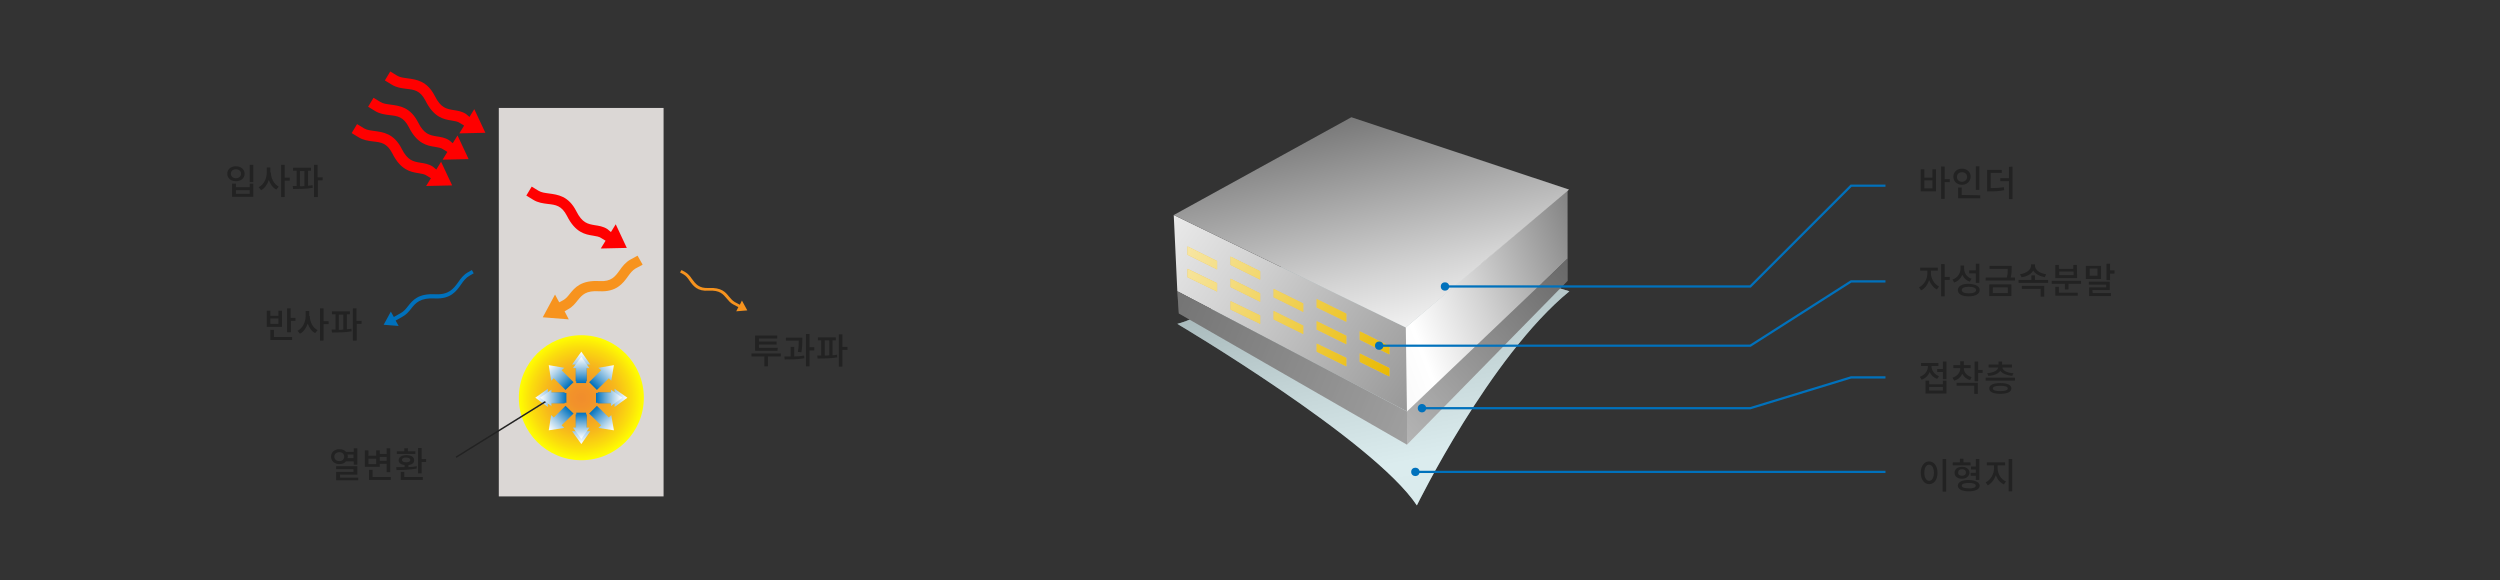
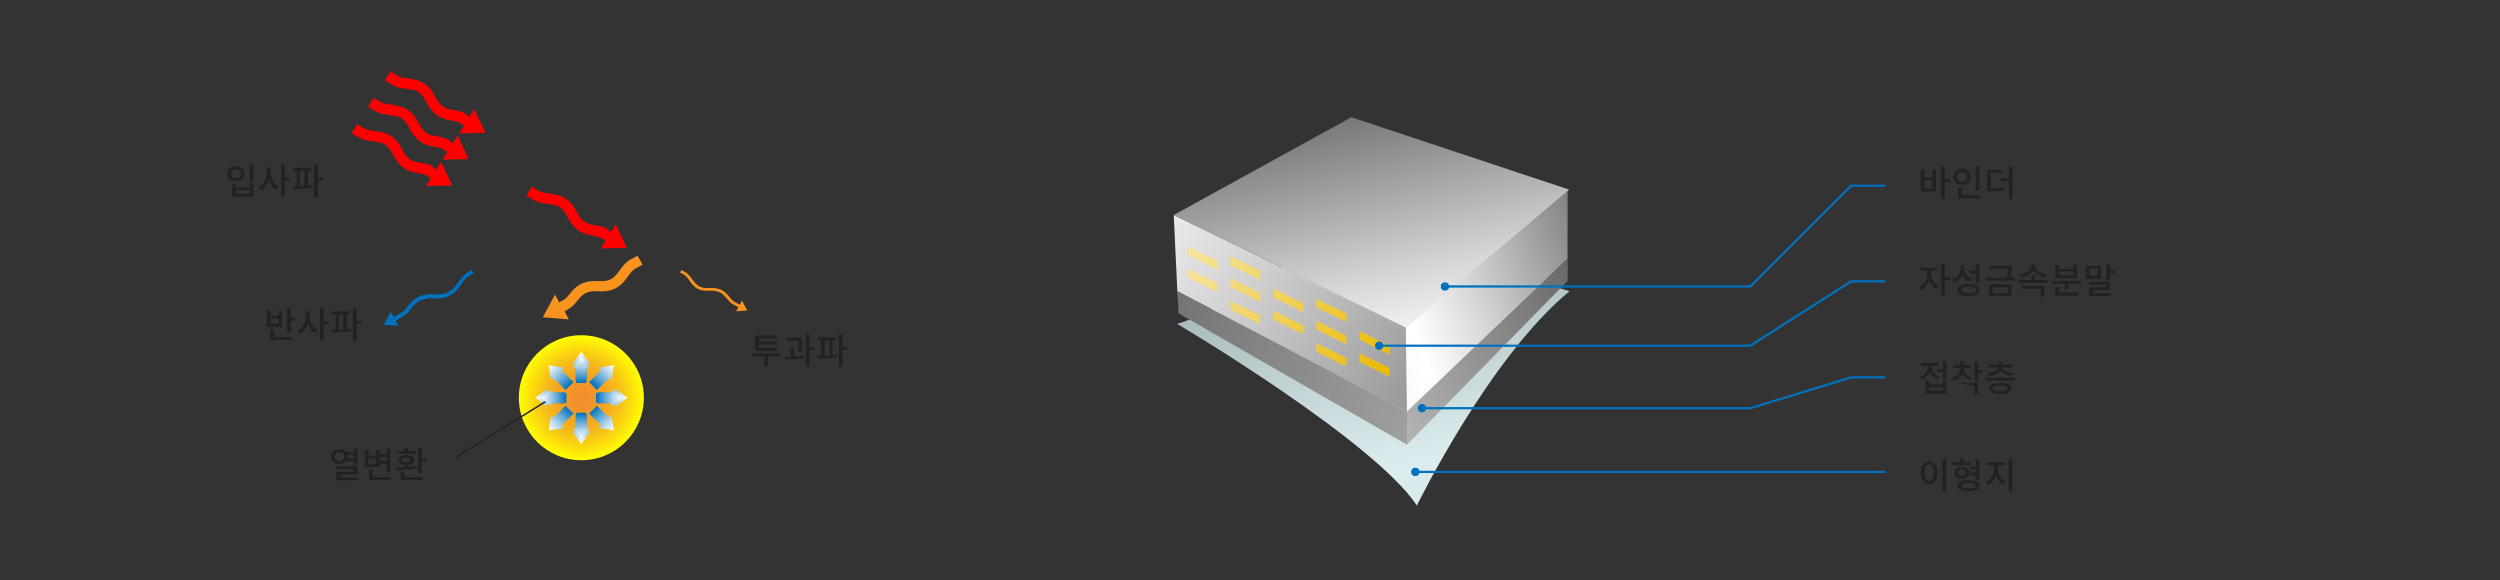
<svg xmlns="http://www.w3.org/2000/svg" version="1.1" id="레이어_1" x="0px" y="0px" width="836px" height="194px" viewBox="0 0 836 194" style="enable-background:new 0 0 836 194;" xml:space="preserve">
  <rect x="0" y="0" width="836" height="194" fill="#333333" stroke="none" />
  <style type="text/css">
	.st0{fill:#DBD7D5;}
	.st1{fill:url(#SVGID_1_);}
	.st2{fill:#FF0000;}
	.st3{fill:#F7931E;}
	.st4{fill:#0071BC;}
	.st5{fill:url(#SVGID_2_);}
	.st6{fill:url(#SVGID_3_);}
	.st7{fill:url(#SVGID_4_);}
	.st8{fill:url(#SVGID_5_);}
	.st9{fill:url(#SVGID_6_);}
	.st10{fill:url(#SVGID_7_);}
	.st11{fill:url(#SVGID_8_);}
	.st12{fill:url(#SVGID_9_);}
	.st13{fill:#222222;}
	.st14{fill:none;stroke:#222222;stroke-width:0.5;stroke-miterlimit:10;}
	.st15{fill:url(#SVGID_10_);}
	.st16{fill:url(#SVGID_11_);}
	.st17{fill:url(#SVGID_12_);}
	.st18{fill:url(#SVGID_13_);}
	.st19{fill:#BDDCE0;}
	.st20{opacity:0.46;fill:url(#SVGID_14_);enable-background:new    ;}
	.st21{fill:url(#SVGID_15_);}
	.st22{fill:#EFC756;}
	.st23{fill:url(#SVGID_16_);}
	.st24{fill:url(#SVGID_17_);}
	.st25{fill:url(#SVGID_18_);}
	.st26{fill:url(#SVGID_19_);}
	.st27{opacity:0.44;fill:#666666;enable-background:new    ;}
	.st28{fill:none;stroke:#0071BC;stroke-width:0.75;stroke-miterlimit:10;}
	.st29{fill:url(#SVGID_20_);}
	.st30{fill:url(#SVGID_21_);}
	.st31{fill:url(#SVGID_22_);}
	.st32{fill:url(#SVGID_23_);}
	.st33{fill:url(#SVGID_24_);}
	.st34{fill:url(#SVGID_25_);}
	.st35{fill:url(#SVGID_26_);}
	.st36{fill:url(#SVGID_27_);}
	.st37{fill:url(#SVGID_28_);}
	.st38{fill:url(#SVGID_29_);}
	.st39{fill:url(#SVGID_30_);}
	.st40{fill:url(#SVGID_31_);}
	.st41{fill:none;}
</style>
  <g>
    <g>
      <g>
-         <rect x="166.8" y="36.1" class="st0" width="55.1" height="129.9" />
-       </g>
+         </g>
      <radialGradient id="SVGID_1_" cx="194.4" cy="729" r="20.9" gradientTransform="matrix(1 0 0 1 0 -596)" gradientUnits="userSpaceOnUse">
        <stop offset="0" style="stop-color:#F18D2C" />
        <stop offset="0.162" style="stop-color:#F2922A" />
        <stop offset="0.361" style="stop-color:#F3A124" />
        <stop offset="0.579" style="stop-color:#F7BA1B" />
        <stop offset="0.809" style="stop-color:#FBDD0D" />
        <stop offset="1" style="stop-color:#FFFF00" />
      </radialGradient>
      <circle class="st1" cx="194.4" cy="133" r="20.9" />
      <path class="st2" d="M150.2,46.9c-1.4-0.9-2.9-1.1-4.2-1.3c-2.3-0.4-4.2-0.7-6.2-4.7c-2.6-5.1-6.2-5.5-9.1-5.9    c-1.4-0.2-2.5-0.3-3.5-0.9l-2.3-1.4l-1.8,3l2.3,1.4c1.6,1,3.3,1.2,4.9,1.4c2.6,0.3,4.6,0.5,6.4,4c2.8,5.6,6.1,6.2,8.7,6.6    c1.1,0.2,2.1,0.3,2.9,0.9l1.3,0.8l-1.6,2.6l8.7-0.2l-3.7-7.9l-1.6,2.6L150.2,46.9z" />
      <path class="st2" d="M203.1,76.6c-1.4-0.9-2.9-1.1-4.2-1.3c-2.3-0.4-4.2-0.7-6.2-4.7c-2.6-5.1-6.2-5.5-9.1-5.9    c-1.4-0.2-2.5-0.3-3.5-0.9l-2.3-1.4l-1.8,3l2.3,1.4c1.6,1,3.3,1.2,4.9,1.4c2.6,0.3,4.6,0.5,6.4,4c2.8,5.6,6.1,6.2,8.7,6.6    c1.1,0.2,2.1,0.3,2.9,0.9l1.3,0.8l-1.6,2.6l8.7-0.2l-3.7-7.9l-1.6,2.6L203.1,76.6z" />
      <path class="st3" d="M190,103.4c1.5-0.8,2.4-2,3.2-3c1.5-1.8,2.7-3.3,7.2-3c5.7,0.3,7.9-2.6,9.6-5c0.8-1.1,1.5-2,2.5-2.6l2.4-1.3    l-1.7-3l-2.4,1.3c-1.6,0.9-2.7,2.3-3.6,3.6c-1.5,2.1-2.8,3.8-6.6,3.6c-6.3-0.4-8.4,2.2-10.1,4.3c-0.7,0.9-1.3,1.6-2.2,2.1    l-1.3,0.7l-1.4-2.6l-4.1,7.6l8.7,0.7l-1.4-2.7L190,103.4z" />
      <path class="st4" d="M154.2,95.1c0.8-1.2,1.6-2.2,2.8-2.9l1.4-0.8l-0.6-1.1l-1.4,0.8c-1.4,0.8-2.3,2-3.2,3.3    c-1.6,2.2-3.1,4.2-7.6,4c-5.7-0.3-7.5,1.9-9.1,3.9c-0.7,0.9-1.4,1.8-2.5,2.4l-2.3,1.3l-1-1.8l-2.4,4.4l5,0.4l-1-1.8l2.3-1.3    c1.3-0.7,2.1-1.7,2.9-2.7c1.5-1.9,3-3.7,8.1-3.4C150.7,100,152.6,97.4,154.2,95.1z" />
      <path class="st3" d="M230.6,93.9c-0.6-0.9-1.2-1.7-2.1-2.2l-1.1-0.6l0.5-0.8l1.1,0.6c1.1,0.6,1.8,1.5,2.4,2.4    c1.2,1.6,2.3,3.2,5.6,3c4.3-0.2,5.6,1.4,6.8,2.9c0.6,0.7,1.1,1.3,1.9,1.8l1.7,0.9l0.7-1.4l1.8,3.3l-3.7,0.3l0.7-1.4l-1.7-0.9    c-1-0.5-1.6-1.3-2.2-2c-1.2-1.4-2.2-2.8-6-2.6C233.2,97.5,231.8,95.6,230.6,93.9z" />
      <path class="st2" d="M155.8,38.1c-1.4-0.9-2.9-1.1-4.2-1.3c-2.3-0.4-4.2-0.7-6.2-4.7c-2.6-5.1-6.2-5.5-9.1-5.9    c-1.4-0.2-2.5-0.3-3.5-0.9l-2.3-1.4l-1.8,3l2.3,1.4c1.6,1,3.3,1.2,4.9,1.4c2.6,0.3,4.6,0.5,6.4,4c2.8,5.6,6.1,6.2,8.7,6.6    c1.1,0.2,2.1,0.3,2.9,0.9l1.3,0.8l-1.6,2.6l8.7-0.2l-3.7-7.9l-1.6,2.6L155.8,38.1z" />
      <path class="st2" d="M144.7,55.7c-1.4-0.9-2.9-1.1-4.2-1.3c-2.3-0.4-4.2-0.7-6.2-4.7c-2.6-5.1-6.2-5.5-9.1-5.9    c-1.4-0.2-2.5-0.3-3.5-0.9l-2.3-1.4l-1.8,3l2.3,1.4c1.6,1,3.3,1.2,4.9,1.4c2.6,0.3,4.6,0.5,6.4,4c2.8,5.6,6.1,6.2,8.7,6.6    c1.1,0.2,2.1,0.3,2.9,0.9l1.3,0.8l-1.6,2.6l8.7-0.2l-3.7-7.9l-1.6,2.6L144.7,55.7z" />
      <g>
        <g>
          <linearGradient id="SVGID_2_" gradientUnits="userSpaceOnUse" x1="194.35" y1="723.487" x2="194.35" y2="713.621" gradientTransform="matrix(1 0 0 1 0 -596)">
            <stop offset="0" style="stop-color:#0071BC" />
            <stop offset="0.317" style="stop-color:#5AA3D4" />
            <stop offset="0.651" style="stop-color:#B2D4EB" />
            <stop offset="0.886" style="stop-color:#E9F3F9" />
            <stop offset="1" style="stop-color:#FFFFFF" />
          </linearGradient>
          <polygon class="st5" points="197.4,121.9 194.4,117.6 191.3,121.9 192.5,121.9 192.5,127.5 196.2,127.5 196.2,121.9     " />
          <linearGradient id="SVGID_3_" gradientUnits="userSpaceOnUse" x1="558.65" y1="-636.588" x2="558.65" y2="-646.455" gradientTransform="matrix(-1 0 0 -1 753 -498)">
            <stop offset="0" style="stop-color:#0071BC" />
            <stop offset="0.317" style="stop-color:#5AA3D4" />
            <stop offset="0.651" style="stop-color:#B2D4EB" />
            <stop offset="0.886" style="stop-color:#E9F3F9" />
            <stop offset="1" style="stop-color:#FFFFFF" />
          </linearGradient>
          <polygon class="st6" points="191.3,144.2 194.4,148.5 197.4,144.2 196.2,144.2 196.2,138.6 192.5,138.6 192.5,144.2     " />
        </g>
        <g>
          <linearGradient id="SVGID_4_" gradientUnits="userSpaceOnUse" x1="-307.05" y1="-141.176" x2="-307.05" y2="-151.043" gradientTransform="matrix(0 -1 1 0 330 -174)">
            <stop offset="0" style="stop-color:#0071BC" />
            <stop offset="0.317" style="stop-color:#5AA3D4" />
            <stop offset="0.651" style="stop-color:#B2D4EB" />
            <stop offset="0.886" style="stop-color:#E9F3F9" />
            <stop offset="1" style="stop-color:#FFFFFF" />
          </linearGradient>
          <polygon class="st7" points="183.2,130 179,133 183.2,136.1 183.2,134.9 188.8,134.9 188.8,131.2 183.2,131.2     " />
          <linearGradient id="SVGID_5_" gradientUnits="userSpaceOnUse" x1="1060.05" y1="228.076" x2="1060.05" y2="218.209" gradientTransform="matrix(0 1 -1 0 428 -927)">
            <stop offset="0" style="stop-color:#0071BC" />
            <stop offset="0.317" style="stop-color:#5AA3D4" />
            <stop offset="0.651" style="stop-color:#B2D4EB" />
            <stop offset="0.886" style="stop-color:#E9F3F9" />
            <stop offset="1" style="stop-color:#FFFFFF" />
          </linearGradient>
          <polygon class="st8" points="205.5,136.1 209.8,133 205.5,130 205.5,131.2 199.9,131.2 199.9,134.9 205.5,134.9     " />
        </g>
        <g>
          <linearGradient id="SVGID_6_" gradientUnits="userSpaceOnUse" x1="-235.404" y1="395.004" x2="-235.404" y2="385.137" gradientTransform="matrix(0.707 -0.707 0.707 0.707 77.603 -316.656)">
            <stop offset="0" style="stop-color:#0071BC" />
            <stop offset="0.317" style="stop-color:#5AA3D4" />
            <stop offset="0.651" style="stop-color:#B2D4EB" />
            <stop offset="0.886" style="stop-color:#E9F3F9" />
            <stop offset="1" style="stop-color:#FFFFFF" />
          </linearGradient>
          <polygon class="st9" points="188.7,123 183.5,122.1 184.3,127.3 185.2,126.5 189.1,130.4 191.8,127.8 187.8,123.8     " />
          <linearGradient id="SVGID_7_" gradientUnits="userSpaceOnUse" x1="988.442" y1="-308.104" x2="988.442" y2="-317.971" gradientTransform="matrix(-0.707 0.707 -0.707 -0.707 679.347 -779.808)">
            <stop offset="0" style="stop-color:#0071BC" />
            <stop offset="0.317" style="stop-color:#5AA3D4" />
            <stop offset="0.651" style="stop-color:#B2D4EB" />
            <stop offset="0.886" style="stop-color:#E9F3F9" />
            <stop offset="1" style="stop-color:#FFFFFF" />
          </linearGradient>
          <polygon class="st10" points="200.1,143.1 205.3,143.9 204.4,138.8 203.6,139.6 199.6,135.7 197,138.3 201,142.2     " />
        </g>
        <g>
          <linearGradient id="SVGID_8_" gradientUnits="userSpaceOnUse" x1="21.419" y1="-570.956" x2="21.419" y2="-580.823" gradientTransform="matrix(-0.707 -0.707 0.707 -0.707 609.344 -251.602)">
            <stop offset="0" style="stop-color:#0071BC" />
            <stop offset="0.317" style="stop-color:#5AA3D4" />
            <stop offset="0.651" style="stop-color:#B2D4EB" />
            <stop offset="0.886" style="stop-color:#E9F3F9" />
            <stop offset="1" style="stop-color:#FFFFFF" />
          </linearGradient>
          <polygon class="st11" points="184.3,138.8 183.5,143.9 188.7,143.1 187.8,142.2 191.8,138.3 189.1,135.7 185.2,139.6     " />
          <linearGradient id="SVGID_9_" gradientUnits="userSpaceOnUse" x1="731.548" y1="657.855" x2="731.548" y2="647.988" gradientTransform="matrix(0.707 0.707 -0.707 0.707 146.192 -853.347)">
            <stop offset="0" style="stop-color:#0071BC" />
            <stop offset="0.317" style="stop-color:#5AA3D4" />
            <stop offset="0.651" style="stop-color:#B2D4EB" />
            <stop offset="0.886" style="stop-color:#E9F3F9" />
            <stop offset="1" style="stop-color:#FFFFFF" />
          </linearGradient>
          <polygon class="st12" points="204.4,127.3 205.3,122.1 200.1,123 201,123.8 197,127.8 199.6,130.4 203.6,126.5     " />
        </g>
      </g>
      <g>
        <path class="st13" d="M81.8,58.1c0,1.5-1.2,2.5-2.9,2.5c-1.7,0-2.9-1-2.9-2.5s1.2-2.5,2.9-2.5C80.5,55.6,81.8,56.6,81.8,58.1z      M77.2,58.1c0,0.9,0.7,1.5,1.7,1.5s1.7-0.6,1.7-1.5s-0.7-1.5-1.7-1.5C77.9,56.6,77.2,57.2,77.2,58.1z M78.9,61.4v1.2h4.6v-1.2     h1.2v4.4h-7.1v-4.4H78.9z M78.9,64.8h4.6v-1.2h-4.6V64.8z M84.7,55.1v5.8h-1.2v-5.8H84.7z" />
        <path class="st13" d="M90.6,57.7c0,1.9,1,3.9,2.6,4.7l-0.8,1c-1.2-0.6-2-1.8-2.5-3.2c-0.5,1.5-1.4,2.8-2.6,3.4l-0.8-1     c1.7-0.8,2.7-2.9,2.7-4.9V56h1.2v1.7H90.6z M96.9,60.4h-1.7v5.5H94V55.1h1.2v4.3h1.7C96.9,59.4,96.9,60.4,96.9,60.4z" />
        <path class="st13" d="M103,62.1c0.5,0,1-0.1,1.5-0.2l0.1,0.9c-2.2,0.4-4.7,0.4-6.6,0.4l-0.1-1c0.4,0,0.9,0,1.3,0v-5.1H98v-1h6v1     h-1V62.1z M100.3,62.3c0.5,0,1,0,1.5-0.1v-5h-1.5V62.3z M108,60.3h-1.7v5.6H105V55.1h1.2v4.2h1.7v1H108z" />
      </g>
      <g>
        <path class="st13" d="M94.3,109.3h-5.1v-5.4h1.2v1.7h2.7v-1.7h1.2C94.3,103.9,94.3,109.3,94.3,109.3z M91.7,112.7h6v1h-7.3v-3.4     h1.2v2.4H91.7z M93.1,106.5h-2.7v1.8h2.7V106.5z M98.8,106.3v1h-1.5v3.8H96v-8h1.2v3.2H98.8z" />
        <path class="st13" d="M103.6,105.7c0,1.9,1,3.9,2.6,4.7l-0.8,1c-1.2-0.6-2-1.8-2.5-3.2c-0.5,1.5-1.4,2.8-2.6,3.4l-0.8-1     c1.7-0.8,2.7-2.9,2.7-4.9V104h1.2v1.7H103.6z M109.9,108.4h-1.7v5.5H107v-10.8h1.2v4.3h1.7C109.9,107.4,109.9,108.4,109.9,108.4z     " />
        <path class="st13" d="M116,110.1c0.5,0,1-0.1,1.5-0.2l0.1,0.9c-2.2,0.4-4.7,0.4-6.6,0.4l-0.1-1c0.4,0,0.9,0,1.3,0v-5.1H111v-1h6     v1h-1V110.1z M113.3,110.3c0.5,0,1,0,1.5-0.1v-5h-1.5V110.3z M121,108.3h-1.7v5.6H118v-10.8h1.2v4.2h1.7v1     C120.9,108.3,121,108.3,121,108.3z" />
      </g>
      <g>
        <path class="st13" d="M261.1,119.2h-4.3v3.3h-1.2v-3.3h-4.3v-1h9.8V119.2z M260,117.3h-7.5v-5.1h7.4v1h-6.1v1h5.9v1h-5.9v1.1h6.3     L260,117.3L260,117.3z" />
        <path class="st13" d="M265.6,119.2c1.1,0,2.3-0.1,3.3-0.3l0.1,0.9c-2.2,0.4-4.7,0.4-6.6,0.4l-0.1-1c0.7,0,1.4,0,2.1,0V116h1.2     V119.2z M266.8,117.7c0.3-1.7,0.3-2.9,0.3-3.8h-4.3v-1h5.5v0.7c0,0.9,0,2.3-0.3,4.2L266.8,117.7z M272.3,117.2h-1.6v5.3h-1.2     v-10.8h1.2v4.4h1.6V117.2z" />
        <path class="st13" d="M278.4,118.8c0.5,0,1-0.1,1.5-0.2l0.1,0.9c-2.2,0.4-4.7,0.4-6.6,0.4l-0.1-1c0.4,0,0.9,0,1.3,0v-5.1h-1.1v-1     h6v1h-1.1L278.4,118.8L278.4,118.8z M275.8,118.9c0.5,0,1,0,1.5-0.1v-5h-1.5V118.9z M283.4,117h-1.7v5.6h-1.2v-10.8h1.2v4.2h1.7     V117z" />
      </g>
      <g>
        <path class="st13" d="M115.7,154.3c-0.5,0.6-1.3,0.9-2.2,0.9c-1.6,0-2.8-1-2.8-2.5s1.2-2.5,2.8-2.5c0.9,0,1.7,0.3,2.2,0.9h2.6     v-1.2h1.2v5.5h-1.2v-1.1L115.7,154.3L115.7,154.3z M113.5,154.2c0.9,0,1.6-0.6,1.6-1.5s-0.7-1.5-1.6-1.5c-1,0-1.7,0.6-1.7,1.5     C111.8,153.6,112.5,154.2,113.5,154.2z M119.8,159.6v1h-7.4v-2.8h5.8v-0.9h-5.8v-1h7.1v2.8h-5.8v1h6.1     C119.8,159.7,119.8,159.6,119.8,159.6z M116.2,152c0.1,0.2,0.1,0.4,0.1,0.6c0,0.2,0,0.4-0.1,0.6h2V152H116.2z" />
        <path class="st13" d="M127,156.1h-5v-5.5h1.2v1.8h2.6v-1.8h1.2v1.2h2.3v-1.9h1.2v8h-1.2v-2.8H127V156.1z M125.8,153.4h-2.6v1.8     h2.6V153.4z M130.7,159.5v1h-7.3v-3.4h1.2v2.4H130.7z M127,152.8v1.3h2.3v-1.3H127z" />
        <path class="st13" d="M139.3,156.7c-2.3,0.4-4.8,0.5-6.7,0.5l-0.1-1c0.8,0,1.8,0,2.8,0v-0.7c-1.2-0.1-2-0.7-2-1.6     c0-1,1-1.7,2.6-1.7s2.6,0.6,2.6,1.7c0,0.9-0.7,1.5-1.9,1.6v0.7c0.9-0.1,1.9-0.1,2.8-0.3L139.3,156.7z M138.9,151.8h-6.2v-0.9h2.5     v-1h1.2v1h2.5V151.8z M135.3,159.5h6.1v1H134v-2.7h1.2v1.7H135.3z M135.8,154.6c0.9,0,1.4-0.3,1.4-0.8s-0.6-0.8-1.4-0.8     c-0.9,0-1.4,0.3-1.4,0.8C134.4,154.3,135,154.6,135.8,154.6z M142.5,153.5v1H141v3.8h-1.2v-8.5h1.2v3.7H142.5z" />
      </g>
      <line class="st14" x1="184.5" y1="133" x2="152.5" y2="152.9" />
      <g>
        <linearGradient id="SVGID_10_" gradientUnits="userSpaceOnUse" x1="194.35" y1="724.082" x2="194.35" y2="715.272" gradientTransform="matrix(1 0 0 1 0 -596)">
          <stop offset="0" style="stop-color:#0071BC" />
          <stop offset="0.317" style="stop-color:#5AA3D4" />
          <stop offset="0.651" style="stop-color:#B2D4EB" />
          <stop offset="0.886" style="stop-color:#E9F3F9" />
          <stop offset="1" style="stop-color:#FFFFFF" />
        </linearGradient>
        <polygon class="st15" points="197.1,123.1 194.4,119.3 191.6,123.1 192.7,123.1 192.7,128.1 196,128.1 196,123.1    " />
        <linearGradient id="SVGID_11_" gradientUnits="userSpaceOnUse" x1="558.65" y1="-636" x2="558.65" y2="-644.81" gradientTransform="matrix(-1 0 0 -1 753 -498)">
          <stop offset="0" style="stop-color:#0071BC" />
          <stop offset="0.317" style="stop-color:#5AA3D4" />
          <stop offset="0.651" style="stop-color:#B2D4EB" />
          <stop offset="0.886" style="stop-color:#E9F3F9" />
          <stop offset="1" style="stop-color:#FFFFFF" />
        </linearGradient>
        <polygon class="st16" points="191.6,143 194.4,146.8 197.1,143 196,143 196,138 192.7,138 192.7,143    " />
      </g>
      <g>
        <linearGradient id="SVGID_12_" gradientUnits="userSpaceOnUse" x1="-307.05" y1="-140.581" x2="-307.05" y2="-149.391" gradientTransform="matrix(0 -1 1 0 330 -174)">
          <stop offset="0" style="stop-color:#0071BC" />
          <stop offset="0.317" style="stop-color:#5AA3D4" />
          <stop offset="0.651" style="stop-color:#B2D4EB" />
          <stop offset="0.886" style="stop-color:#E9F3F9" />
          <stop offset="1" style="stop-color:#FFFFFF" />
        </linearGradient>
        <polygon class="st17" points="184.4,130.3 180.6,133 184.4,135.8 184.4,134.7 189.4,134.7 189.4,131.4 184.4,131.4    " />
        <linearGradient id="SVGID_13_" gradientUnits="userSpaceOnUse" x1="1060.05" y1="228.67" x2="1060.05" y2="219.861" gradientTransform="matrix(0 1 -1 0 428 -927)">
          <stop offset="0" style="stop-color:#0071BC" />
          <stop offset="0.317" style="stop-color:#5AA3D4" />
          <stop offset="0.651" style="stop-color:#B2D4EB" />
          <stop offset="0.886" style="stop-color:#E9F3F9" />
          <stop offset="1" style="stop-color:#FFFFFF" />
        </linearGradient>
        <polygon class="st18" points="204.3,135.8 208.1,133 204.3,130.3 204.3,131.4 199.3,131.4 199.3,134.7 204.3,134.7    " />
      </g>
      <g>
        <g>
          <path class="st13" d="M646.2,56.6h1.2V64h-5.1v-7.4h1.2v2.8h2.7L646.2,56.6L646.2,56.6z M646.2,60.3h-2.7V63h2.7V60.3z       M652,60.9h-1.7v5.6h-1.2V55.7h1.2v4.2h1.7V60.9z" />
          <path class="st13" d="M656.1,61.8c-1.6,0-2.9-1.1-2.9-2.7c0-1.6,1.2-2.7,2.9-2.7c1.6,0,2.9,1.1,2.9,2.7      C658.9,60.7,657.7,61.8,656.1,61.8z M656.1,60.8c0.9,0,1.7-0.7,1.7-1.6c0-1-0.7-1.6-1.7-1.6s-1.7,0.6-1.7,1.6      C654.4,60.1,655.1,60.8,656.1,60.8z M662.2,65.3v1h-7.4v-3.6h1.2v2.5L662.2,65.3L662.2,65.3z M661.9,63.5h-1.2v-7.9h1.2V63.5z" />
          <path class="st13" d="M665.8,62.9c1.8,0,3-0.1,4.3-0.3l0.1,1c-1.5,0.3-2.8,0.4-4.8,0.4h-0.9v-7.2h4.9v1h-3.7v5.1      C665.7,62.9,665.8,62.9,665.8,62.9z M673,55.7v10.9h-1.2v-6h-2.9v-1h2.9v-3.8L673,55.7L673,55.7z" />
        </g>
      </g>
      <g>
        <g>
          <path class="st13" d="M645.7,91.4c0,1.7,1.1,3.6,2.7,4.4l-0.7,1c-1.2-0.6-2.1-1.8-2.6-3.1c-0.5,1.5-1.4,2.8-2.7,3.4l-0.7-1      c1.7-0.8,2.8-2.8,2.8-4.6v-1h-2.4v-1h5.9v1h-2.3V91.4z M652,93.6h-1.7v5.5h-1.2V88.3h1.2v4.3h1.7V93.6z" />
          <path class="st13" d="M658.7,94.2c-1.2-0.4-2-1.2-2.5-2.3c-0.5,1.2-1.4,2.1-2.7,2.6l-0.6-1c1.7-0.6,2.7-2.1,2.7-3.6v-1.1h1.2v1      c0,1.5,0.9,2.9,2.5,3.4L658.7,94.2z M662,97c0,1.3-1.4,2.1-3.7,2.1s-3.6-0.8-3.6-2.1s1.4-2.1,3.6-2.1C660.6,95,662,95.7,662,97z       M660.8,97c0-0.7-0.9-1.1-2.4-1.1S656,96.3,656,97s0.9,1.1,2.4,1.1S660.8,97.7,660.8,97z M660.7,91.4h-2.2v-1h2.2v-2.2h1.2v6.4      h-1.2V91.4z" />
          <path class="st13" d="M673.8,92.8v1H664v-1h7.1c0.3-1.2,0.3-2.1,0.3-2.9h-6.1v-1h7.4v0.8c0,0.9,0,1.8-0.3,3.1H673.8z       M665.2,95.1h7.4V99h-7.4V95.1z M666.4,98h5v-1.9h-5V98z" />
          <path class="st13" d="M684.9,93.6v1H675v-1h4.3v-1.5h1.2v1.5H684.9z M683.8,92.7c-1.7-0.3-3.2-1.1-3.9-2.2      c-0.7,1.2-2.1,2-3.9,2.2l-0.5-1c2.1-0.3,3.7-1.5,3.7-2.9v-0.4h1.3v0.4c0,1.4,1.5,2.6,3.7,2.9L683.8,92.7z M676.1,95.6h7.5v3.6      h-1.2v-2.6h-6.3V95.6z" />
          <path class="st13" d="M695.9,93.9v1h-4.2v1.9h-1.2v-1.9h-4.4v-1H695.9z M688.5,97.9h6.3v1h-7.5v-3h1.2V97.9z M694.6,93h-7.3      v-4.4h1.2v1.3h4.8v-1.3h1.2L694.6,93L694.6,93z M693.4,90.8h-4.8V92h4.8V90.8z" />
          <path class="st13" d="M702.6,93.3h-5.1v-4.4h5.1V93.3z M699.8,98h6.1v1h-7.3v-2.9h5.7v-0.9h-5.8v-1h7V97h-5.8L699.8,98L699.8,98      z M701.4,89.8h-2.6v2.4h2.6V89.8z M707.1,90.5v1h-1.5v2.2h-1.2v-5.5h1.2v2.2h1.5V90.5z" />
        </g>
      </g>
      <g>
        <g>
          <path class="st13" d="M647.8,126.7c-1.2-0.4-2.1-1.3-2.5-2.3c-0.5,1.2-1.4,2.1-2.7,2.6l-0.6-1c1.7-0.6,2.7-2,2.7-3.5v-0.1h-2.3      v-1h5.8v1h-2.3v0.1c0,1.3,0.9,2.7,2.5,3.3L647.8,126.7z M649.7,127.3h1.2v4.3h-7v-4.3h1.2v1.2h4.6V127.3z M649.7,129.4h-4.6v1.2      h4.6V129.4z M650.9,120.9v5.9h-1.2v-2.4h-1.9v-1h1.9v-2.5H650.9z" />
-           <path class="st13" d="M658.8,127.1c-1.2-0.3-2.1-1.1-2.6-2.1c-0.5,1.1-1.4,1.9-2.7,2.3l-0.6-1c1.7-0.5,2.6-1.8,2.6-3.1v-0.1      h-2.3v-1h2.3v-1.3h1.2v1.3h2.3v1h-2.3v0.1c0,1.2,0.9,2.4,2.6,2.9L658.8,127.1z M654.3,128h7.1v3.7h-1.2V129h-5.9L654.3,128      L654.3,128z M663,124.7h-1.5v2.8h-1.2v-6.6h1.2v2.8h1.5V124.7z" />
+           <path class="st13" d="M658.8,127.1c-1.2-0.3-2.1-1.1-2.6-2.1c-0.5,1.1-1.4,1.9-2.7,2.3l-0.6-1c1.7-0.5,2.6-1.8,2.6-3.1v-0.1      h-2.3v-1h2.3v-1.3h1.2v1.3h2.3v1h-2.3v0.1c0,1.2,0.9,2.4,2.6,2.9L658.8,127.1z M654.3,128h7.1v3.7h-1.2V129L654.3,128      L654.3,128z M663,124.7h-1.5v2.8h-1.2v-6.6h1.2v2.8h1.5V124.7z" />
          <path class="st13" d="M673.8,126.3v1H664v-1H673.8z M664.5,124.8c2.2-0.2,3.5-0.9,3.7-1.9H665v-1h3.3v-1h1.2v1h3.3v1h-3.2      c0.1,1,1.5,1.8,3.7,1.9l-0.4,0.9c-1.9-0.2-3.3-0.8-4-1.7c-0.7,1-2.1,1.6-4,1.7L664.5,124.8z M672.6,129.9c0,1.2-1.4,1.8-3.7,1.8      s-3.7-0.6-3.7-1.8s1.4-1.8,3.7-1.8C671.2,128.1,672.6,128.7,672.6,129.9z M671.4,129.9c0-0.6-0.9-0.9-2.5-0.9s-2.5,0.3-2.5,0.9      c0,0.6,0.9,0.9,2.5,0.9C670.5,130.8,671.4,130.5,671.4,129.9z" />
        </g>
      </g>
      <g>
        <g>
          <path class="st13" d="M647.9,158.1c0,2.4-1.2,3.8-2.8,3.8s-2.8-1.5-2.8-3.8s1.2-3.8,2.8-3.8S647.9,155.8,647.9,158.1z       M643.5,158.1c0,1.7,0.7,2.7,1.6,2.7c0.9,0,1.6-1,1.6-2.7s-0.7-2.7-1.6-2.7C644.1,155.4,643.5,156.4,643.5,158.1z M650.8,153.5      v10.9h-1.2v-10.9H650.8z" />
          <path class="st13" d="M659,155.6h-6v-1h2.4v-1.2h1.2v1.2h2.3L659,155.6L659,155.6z M656.1,160.1c-1.5,0-2.5-0.8-2.5-2s1-2,2.5-2      s2.5,0.8,2.5,2C658.5,159.3,657.5,160.1,656.1,160.1z M662,162.4c0,1.2-1.4,1.9-3.6,1.9c-2.3,0-3.7-0.7-3.7-1.9s1.4-1.9,3.7-1.9      C660.6,160.6,662,161.3,662,162.4z M656.1,159.1c0.8,0,1.3-0.4,1.3-1.1c0-0.7-0.5-1.1-1.3-1.1s-1.3,0.4-1.3,1.1      C654.7,158.7,655.3,159.1,656.1,159.1z M660.7,162.4c0-0.6-0.9-0.9-2.3-0.9c-1.5,0-2.4,0.3-2.4,0.9s0.9,0.9,2.4,0.9      C659.8,163.4,660.7,163,660.7,162.4z M660.7,159.1H659v-1h1.7V157h-1.6v-1h1.6v-2.5h1.2v7h-1.2V159.1z" />
          <path class="st13" d="M668,156.6c0,1.8,1.1,3.7,2.8,4.4l-0.7,1c-1.3-0.6-2.2-1.7-2.7-3.1c-0.5,1.5-1.5,2.8-2.7,3.4l-0.7-1      c1.7-0.8,2.8-2.8,2.8-4.7v-1h-2.4v-1h6.1v1H668V156.6z M672.9,153.5v10.8h-1.2v-10.8H672.9z" />
        </g>
      </g>
      <g>
        <path class="st19" d="M393.7,108.3c0,0,65.5,38.8,80.1,60.7c0,0,24.3-49.7,51-71.6c0,0-53.4-15.8-72.8-24.3     C451.9,73.1,408.3,104.7,393.7,108.3z" />
        <linearGradient id="SVGID_14_" gradientUnits="userSpaceOnUse" x1="453.411" y1="667.152" x2="472.373" y2="770.091" gradientTransform="matrix(1 0 0 1 0 -596)">
          <stop offset="0" style="stop-color:#666666" />
          <stop offset="1.145564e-02" style="stop-color:#686868" />
          <stop offset="0.568" style="stop-color:#D4D4D4" />
          <stop offset="0.816" style="stop-color:#FFFFFF" />
          <stop offset="1" style="stop-color:#F7F7F7" />
        </linearGradient>
        <path class="st20" d="M393.7,108.3c0,0,65.5,38.8,80.1,60.7c0,0,24.3-49.7,51-71.6c0,0-53.4-15.8-72.8-24.3     C451.9,73.1,408.3,104.7,393.7,108.3z" />
      </g>
      <linearGradient id="SVGID_15_" gradientUnits="userSpaceOnUse" x1="524.063" y1="762.291" x2="330.826" y2="630.457" gradientTransform="matrix(1 0 0 1 0 -596)">
        <stop offset="0" style="stop-color:#666666" />
        <stop offset="1.145564e-02" style="stop-color:#686868" />
        <stop offset="0.568" style="stop-color:#D4D4D4" />
        <stop offset="0.816" style="stop-color:#FFFFFF" />
        <stop offset="1" style="stop-color:#F7F7F7" />
      </linearGradient>
      <polygon class="st21" points="470.5,137.6 393.7,97.4 392.5,71.9 470.5,109.7   " />
      <g>
        <polygon class="st22" points="407,90.1 397.1,85.2 397.1,82.4 407,87.3    " />
        <polygon class="st22" points="407,97.5 397.1,92.7 397.1,89.9 407,94.7    " />
        <polygon class="st22" points="421.4,93.5 411.5,88.6 411.5,85.8 421.4,90.7    " />
        <polygon class="st22" points="421.4,100.9 411.5,96 411.5,93.2 421.4,98.1    " />
        <polygon class="st22" points="421.4,108.3 411.5,103.5 411.5,100.7 421.4,105.5    " />
        <polygon class="st22" points="435.8,104.3 425.9,99.4 425.9,96.6 435.8,101.5    " />
        <polygon class="st22" points="435.8,111.7 425.9,106.8 425.9,104 435.8,108.9    " />
        <polygon class="st22" points="450.2,107.6 440.3,102.8 440.3,100 450.2,104.9    " />
        <polygon class="st22" points="450.2,115.1 440.3,110.2 440.3,107.4 450.2,112.3    " />
        <polygon class="st22" points="450.2,122.5 440.3,117.6 440.3,114.9 450.2,119.7    " />
        <polygon class="st22" points="464.6,118.5 454.7,113.6 454.7,110.8 464.6,115.7    " />
        <polygon class="st22" points="464.6,125.9 454.7,121 454.7,118.2 464.6,123.1    " />
      </g>
      <linearGradient id="SVGID_16_" gradientUnits="userSpaceOnUse" x1="546.349" y1="678.387" x2="456.502" y2="712.7" gradientTransform="matrix(1 0 0 1 0 -596)">
        <stop offset="0" style="stop-color:#666666" />
        <stop offset="1.145564e-02" style="stop-color:#686868" />
        <stop offset="0.568" style="stop-color:#D4D4D4" />
        <stop offset="0.816" style="stop-color:#FFFFFF" />
        <stop offset="1" style="stop-color:#F7F7F7" />
      </linearGradient>
      <polygon class="st23" points="524.2,86.5 470.5,138.8 470.1,109.5 524.2,63.4   " />
      <g>
        <linearGradient id="SVGID_17_" gradientUnits="userSpaceOnUse" x1="363.485" y1="690.386" x2="572.073" y2="777.524" gradientTransform="matrix(1 0 0 1 0 -596)">
          <stop offset="0" style="stop-color:#666666" />
          <stop offset="1.145564e-02" style="stop-color:#686868" />
          <stop offset="0.568" style="stop-color:#D4D4D4" />
          <stop offset="0.816" style="stop-color:#FFFFFF" />
          <stop offset="1" style="stop-color:#F7F7F7" />
        </linearGradient>
        <polygon class="st24" points="470.5,148.7 394.2,104.8 393.7,97.4 470.5,137.6    " />
        <linearGradient id="SVGID_18_" gradientUnits="userSpaceOnUse" x1="528.989" y1="686.044" x2="445.012" y2="759.185" gradientTransform="matrix(1 0 0 1 0 -596)">
          <stop offset="0" style="stop-color:#666666" />
          <stop offset="1.145564e-02" style="stop-color:#686868" />
          <stop offset="0.568" style="stop-color:#D4D4D4" />
          <stop offset="0.816" style="stop-color:#FFFFFF" />
          <stop offset="1" style="stop-color:#F7F7F7" />
        </linearGradient>
        <polygon class="st25" points="524.2,93.9 470.5,148.7 470.5,137.6 524.2,86.5    " />
      </g>
      <linearGradient id="SVGID_19_" gradientUnits="userSpaceOnUse" x1="450.002" y1="624.798" x2="474.382" y2="734.961" gradientTransform="matrix(1 0 0 1 0 -596)">
        <stop offset="0" style="stop-color:#666666" />
        <stop offset="1.145564e-02" style="stop-color:#686868" />
        <stop offset="0.568" style="stop-color:#D4D4D4" />
        <stop offset="0.816" style="stop-color:#FFFFFF" />
        <stop offset="1" style="stop-color:#F7F7F7" />
      </linearGradient>
      <polygon class="st26" points="470.1,109.5 392.5,71.9 451.9,39.2 524.7,63.4   " />
      <g>
        <polygon class="st27" points="470.5,148.7 394.2,104.8 393.7,97.4 470.5,137.6    " />
        <polygon class="st27" points="524.2,93.9 470.5,148.7 470.5,137.6 524.2,86.5    " />
      </g>
      <g>
        <g>
          <polyline class="st28" points="483.1,95.8 585.3,95.8 619,62.1 630.5,62.1     " />
          <g>
            <circle class="st4" cx="483.2" cy="95.8" r="1.4" />
          </g>
        </g>
      </g>
      <g>
        <g>
          <polyline class="st28" points="475.4,136.5 585.3,136.5 619,126.2 630.5,126.2     " />
          <g>
            <path class="st4" d="M475.5,137.9c-0.8,0-1.4-0.6-1.4-1.4s0.6-1.4,1.4-1.4s1.4,0.6,1.4,1.4S476.3,137.9,475.5,137.9z" />
          </g>
        </g>
      </g>
      <g>
        <g>
          <line class="st28" x1="473.2" y1="157.8" x2="630.5" y2="157.8" />
          <g>
            <circle class="st4" cx="473.3" cy="157.8" r="1.4" />
          </g>
        </g>
      </g>
      <g>
        <linearGradient id="SVGID_20_" gradientUnits="userSpaceOnUse" x1="356.098" y1="656.172" x2="467.726" y2="719.521" gradientTransform="matrix(1 0 0 1 0 -596)">
          <stop offset="0" style="stop-color:#FFFFFF" />
          <stop offset="1" style="stop-color:#E9B900" />
        </linearGradient>
        <polygon class="st29" points="407,90.1 397.1,85.2 397.1,82.4 407,87.3    " />
        <linearGradient id="SVGID_21_" gradientUnits="userSpaceOnUse" x1="352.9" y1="661.808" x2="464.528" y2="725.156" gradientTransform="matrix(1 0 0 1 0 -596)">
          <stop offset="0" style="stop-color:#FFFFFF" />
          <stop offset="1" style="stop-color:#E9B900" />
        </linearGradient>
        <polygon class="st30" points="407,97.5 397.1,92.7 397.1,89.9 407,94.7    " />
        <linearGradient id="SVGID_22_" gradientUnits="userSpaceOnUse" x1="358.147" y1="652.563" x2="469.774" y2="715.912" gradientTransform="matrix(1 0 0 1 0 -596)">
          <stop offset="0" style="stop-color:#FFFFFF" />
          <stop offset="1" style="stop-color:#E9B900" />
        </linearGradient>
        <polygon class="st31" points="421.4,93.5 411.5,88.6 411.5,85.8 421.4,90.7    " />
        <linearGradient id="SVGID_23_" gradientUnits="userSpaceOnUse" x1="354.97" y1="658.16" x2="466.598" y2="721.509" gradientTransform="matrix(1 0 0 1 0 -596)">
          <stop offset="0" style="stop-color:#FFFFFF" />
          <stop offset="1" style="stop-color:#E9B900" />
        </linearGradient>
        <polygon class="st32" points="421.4,100.9 411.5,96 411.5,93.2 421.4,98.1    " />
        <linearGradient id="SVGID_24_" gradientUnits="userSpaceOnUse" x1="351.772" y1="663.795" x2="463.4" y2="727.144" gradientTransform="matrix(1 0 0 1 0 -596)">
          <stop offset="0" style="stop-color:#FFFFFF" />
          <stop offset="1" style="stop-color:#E9B900" />
        </linearGradient>
        <polygon class="st33" points="421.4,108.3 411.5,103.5 411.5,100.7 421.4,105.5    " />
        <linearGradient id="SVGID_25_" gradientUnits="userSpaceOnUse" x1="357.019" y1="654.551" x2="468.646" y2="717.899" gradientTransform="matrix(1 0 0 1 0 -596)">
          <stop offset="0" style="stop-color:#FFFFFF" />
          <stop offset="1" style="stop-color:#E9B900" />
        </linearGradient>
        <polygon class="st34" points="435.8,104.3 425.9,99.4 425.9,96.6 435.8,101.5    " />
        <linearGradient id="SVGID_26_" gradientUnits="userSpaceOnUse" x1="353.842" y1="660.148" x2="465.47" y2="723.497" gradientTransform="matrix(1 0 0 1 0 -596)">
          <stop offset="0" style="stop-color:#FFFFFF" />
          <stop offset="1" style="stop-color:#E9B900" />
        </linearGradient>
        <polygon class="st35" points="435.8,111.7 425.9,106.8 425.9,104 435.8,108.9    " />
        <linearGradient id="SVGID_27_" gradientUnits="userSpaceOnUse" x1="359.067" y1="650.941" x2="470.695" y2="714.29" gradientTransform="matrix(1 0 0 1 0 -596)">
          <stop offset="0" style="stop-color:#FFFFFF" />
          <stop offset="1" style="stop-color:#E9B900" />
        </linearGradient>
        <polygon class="st36" points="450.2,107.6 440.3,102.8 440.3,100 450.2,104.9    " />
        <linearGradient id="SVGID_28_" gradientUnits="userSpaceOnUse" x1="355.89" y1="656.538" x2="467.518" y2="719.887" gradientTransform="matrix(1 0 0 1 0 -596)">
          <stop offset="0" style="stop-color:#FFFFFF" />
          <stop offset="1" style="stop-color:#E9B900" />
        </linearGradient>
        <polygon class="st37" points="450.2,115.1 440.3,110.2 440.3,107.4 450.2,112.3    " />
        <linearGradient id="SVGID_29_" gradientUnits="userSpaceOnUse" x1="352.714" y1="662.136" x2="464.342" y2="725.485" gradientTransform="matrix(1 0 0 1 0 -596)">
          <stop offset="0" style="stop-color:#FFFFFF" />
          <stop offset="1" style="stop-color:#E9B900" />
        </linearGradient>
        <polygon class="st38" points="450.2,122.5 440.3,117.6 440.3,114.9 450.2,119.7    " />
        <linearGradient id="SVGID_30_" gradientUnits="userSpaceOnUse" x1="357.939" y1="652.929" x2="469.567" y2="716.278" gradientTransform="matrix(1 0 0 1 0 -596)">
          <stop offset="0" style="stop-color:#FFFFFF" />
          <stop offset="1" style="stop-color:#E9B900" />
        </linearGradient>
        <polygon class="st39" points="464.6,118.5 454.7,113.6 454.7,110.8 464.6,115.7    " />
        <linearGradient id="SVGID_31_" gradientUnits="userSpaceOnUse" x1="354.762" y1="658.526" x2="466.39" y2="721.875" gradientTransform="matrix(1 0 0 1 0 -596)">
          <stop offset="0" style="stop-color:#FFFFFF" />
          <stop offset="1" style="stop-color:#E9B900" />
        </linearGradient>
        <polygon class="st40" points="464.6,125.9 454.7,121 454.7,118.2 464.6,123.1    " />
      </g>
      <g>
        <g>
          <polyline class="st28" points="461.1,115.6 585.3,115.6 619,94.1 630.5,94.1     " />
          <g>
            <circle class="st4" cx="461.2" cy="115.6" r="1.4" />
          </g>
        </g>
      </g>
    </g>
    <rect class="st41" width="836" height="194" />
  </g>
</svg>